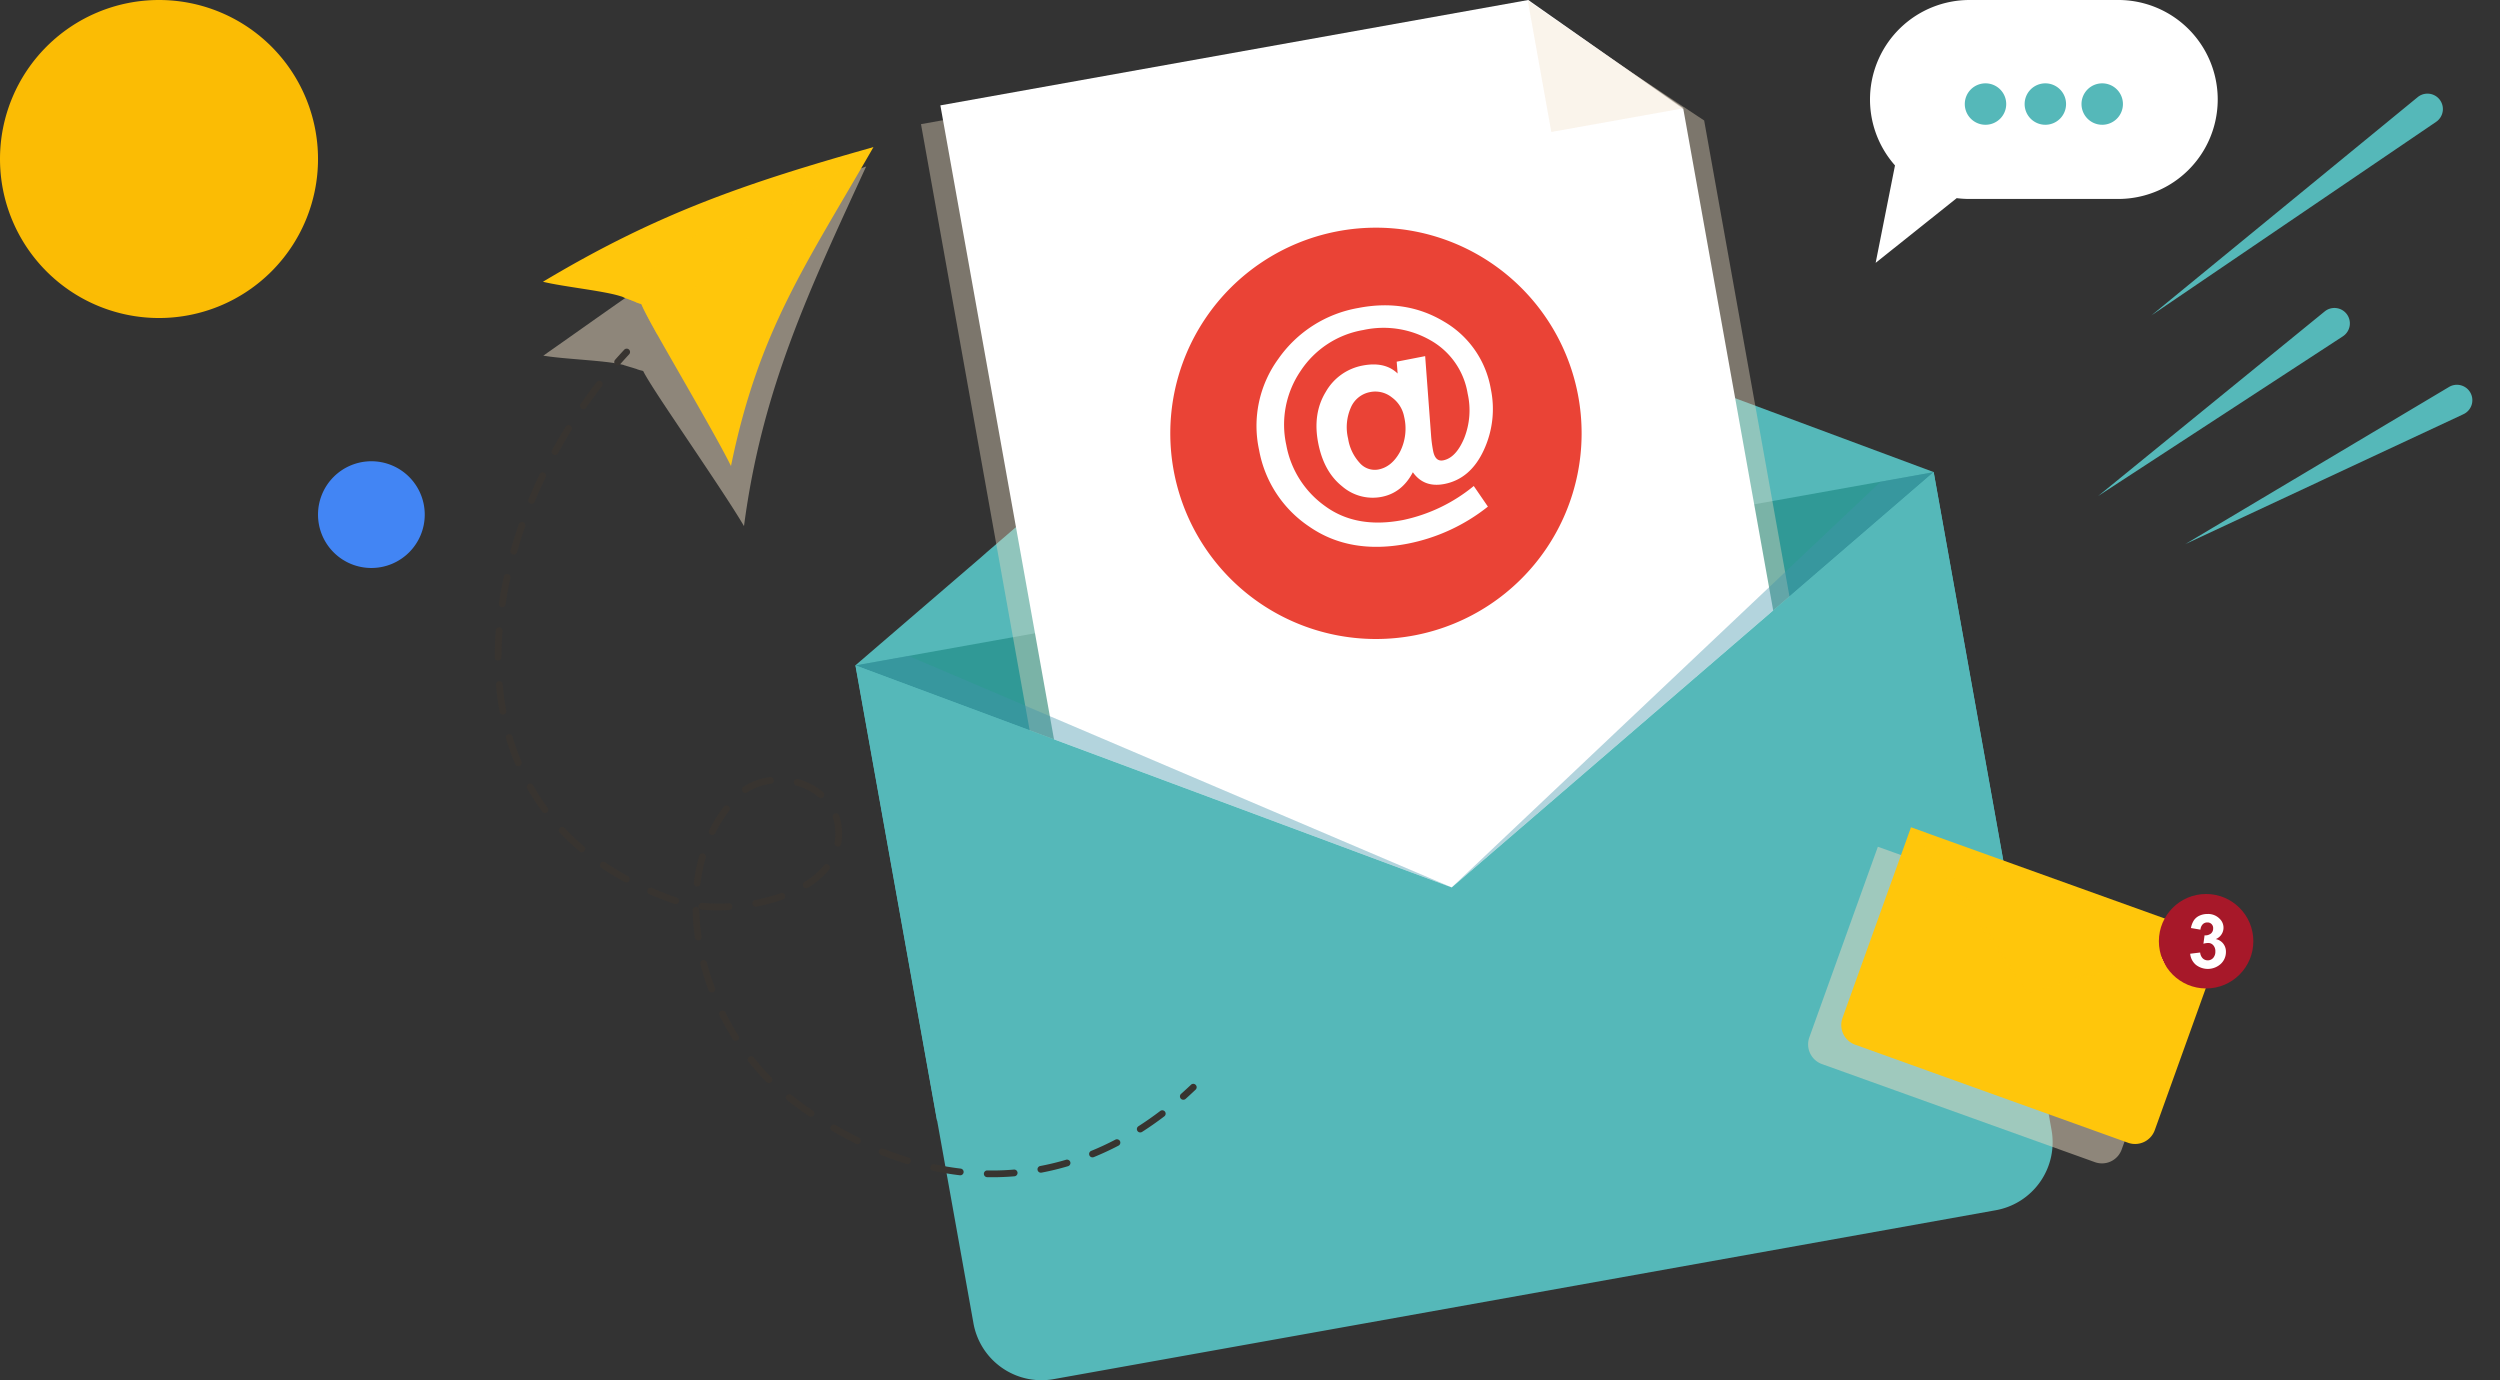
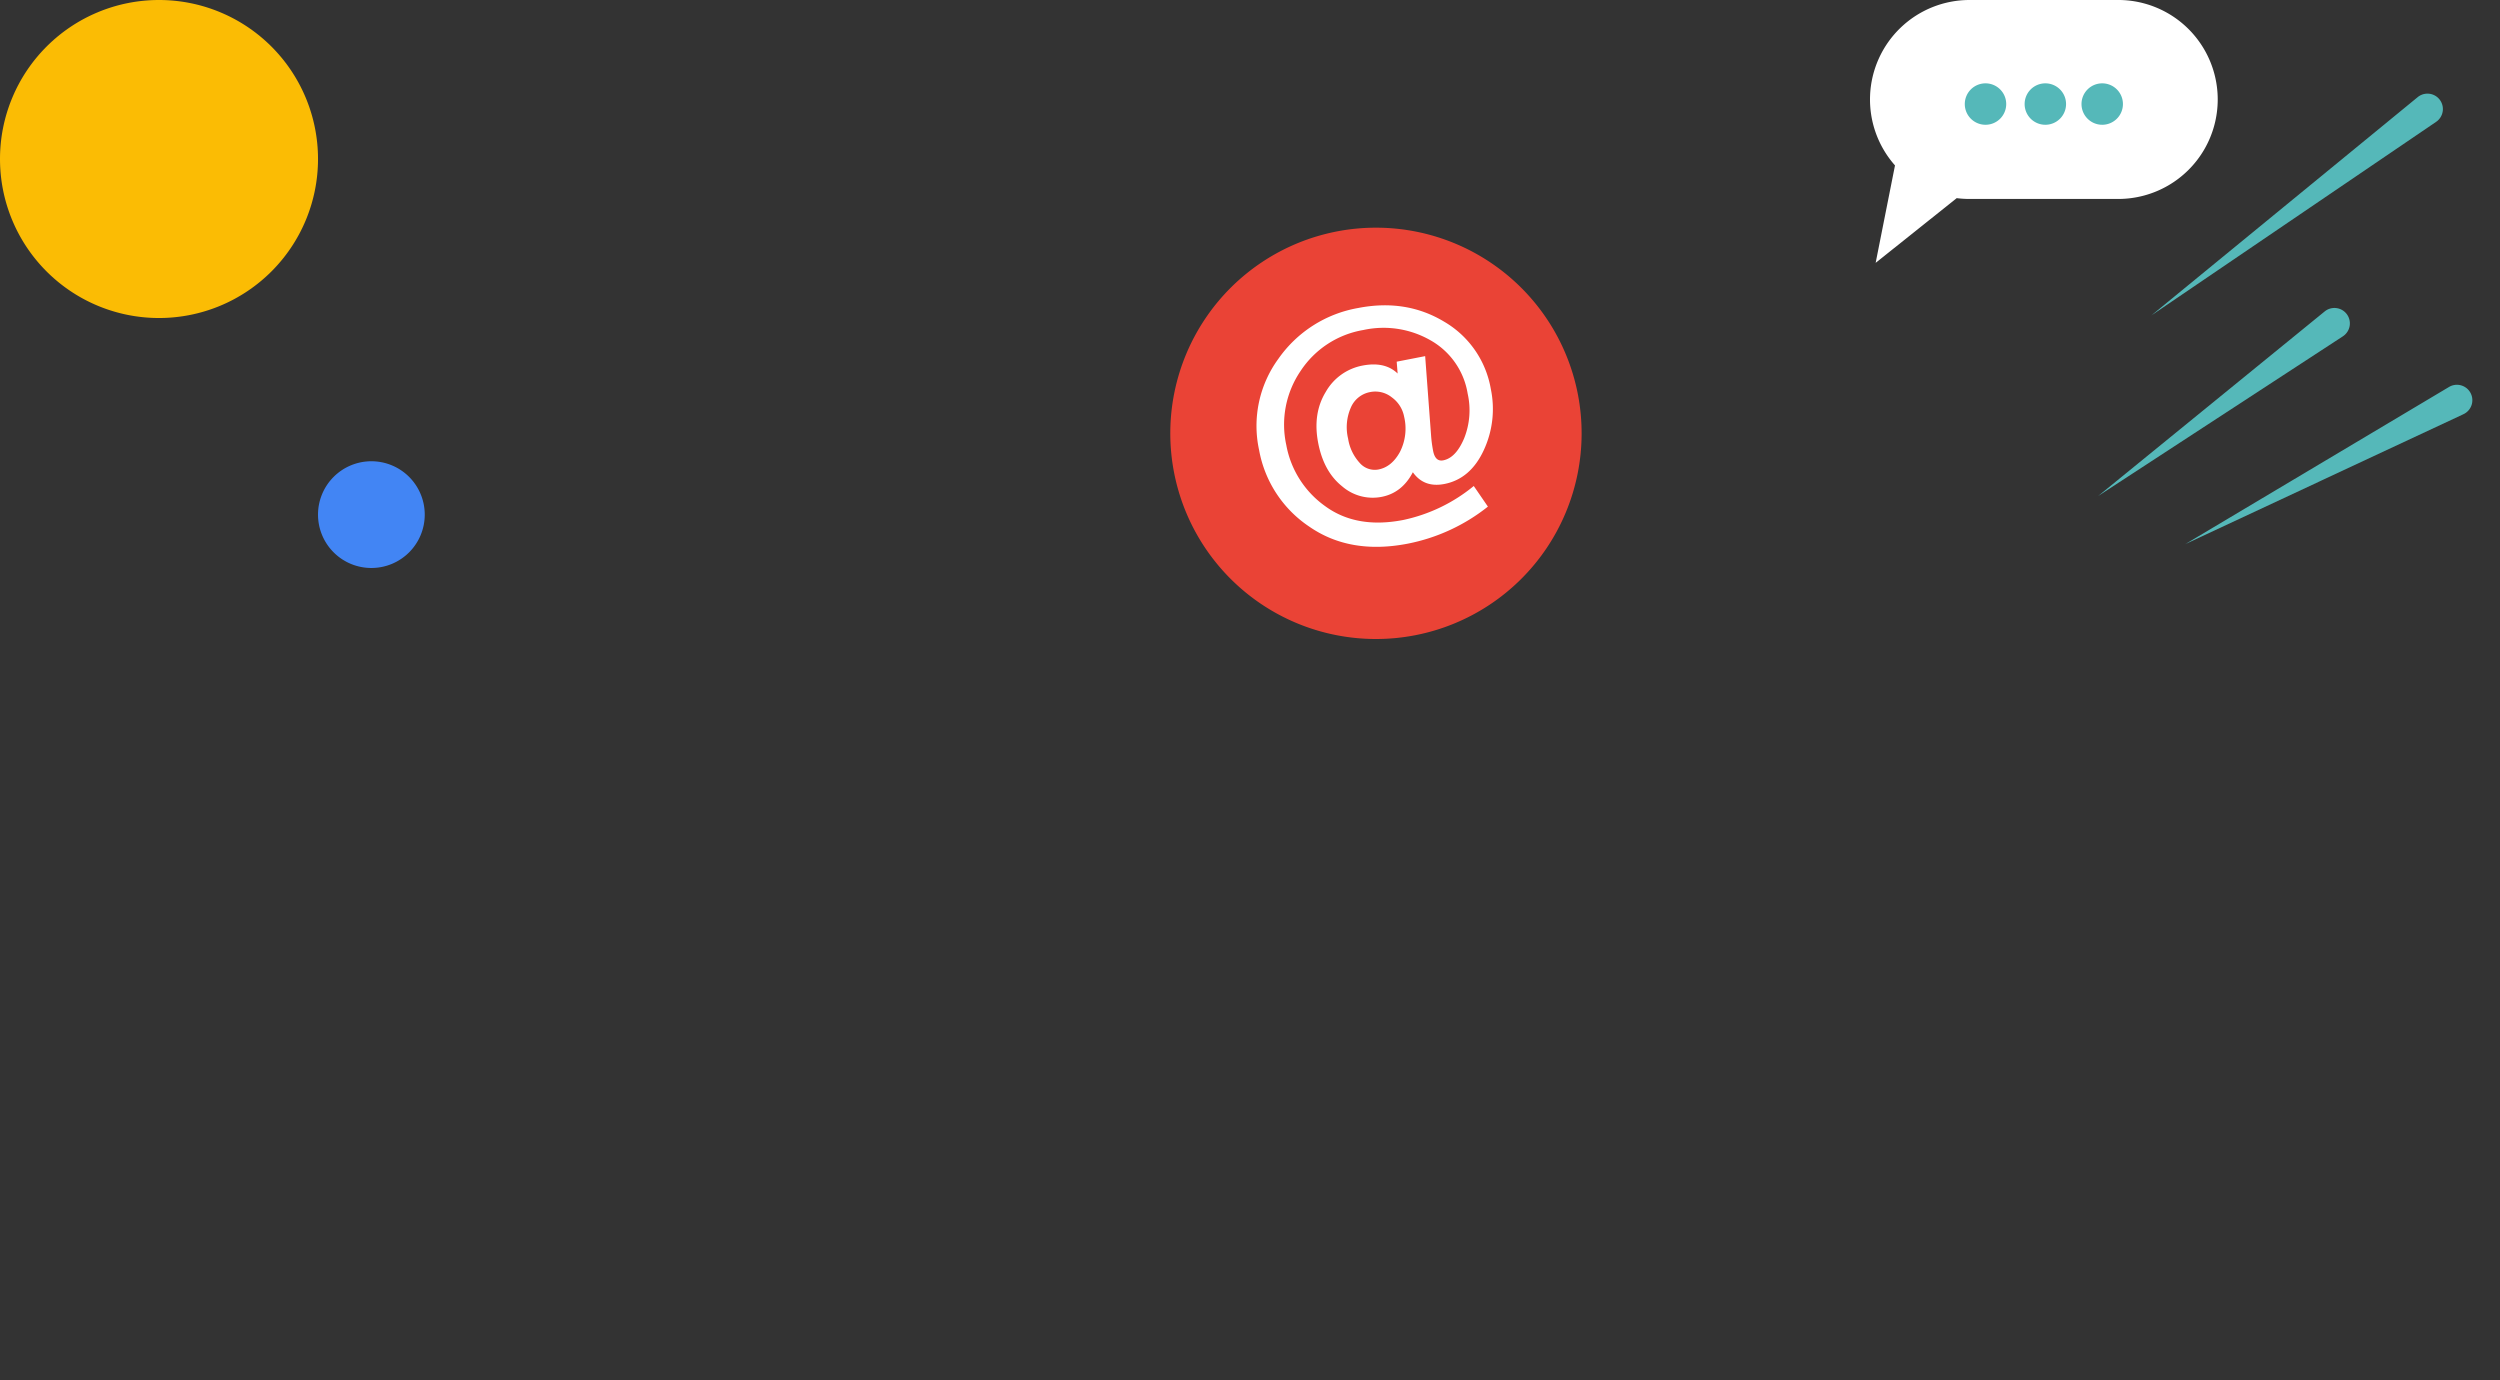
<svg xmlns="http://www.w3.org/2000/svg" width="751.39" height="414.832" viewBox="0 0 751.39 414.832">
  <rect x="0" y="0" width="751.39" height="414.832" fill="#333333" stroke="none" />
  <defs>
    <clipPath id="clip-path">
      <rect id="Rectangle_15598" data-name="Rectangle 15598" width="519.513" height="414.831" fill="none" />
    </clipPath>
    <clipPath id="clip-path-2">
-       <rect id="Rectangle_15597" data-name="Rectangle 15597" width="519.509" height="414.831" fill="none" />
-     </clipPath>
+       </clipPath>
    <clipPath id="clip-path-3">
      <rect id="Rectangle_15586" data-name="Rectangle 15586" width="276.98" height="305.31" fill="none" />
    </clipPath>
    <clipPath id="clip-path-4">
      <rect id="Rectangle_15587" data-name="Rectangle 15587" width="46.885" height="39.462" fill="none" />
    </clipPath>
    <clipPath id="clip-path-5">
      <rect id="Rectangle_15590" data-name="Rectangle 15590" width="324.016" height="124.805" fill="none" />
    </clipPath>
    <clipPath id="clip-path-6">
      <rect id="Rectangle_15588" data-name="Rectangle 15588" width="179.174" height="69.574" fill="none" />
    </clipPath>
    <clipPath id="clip-path-7">
      <rect id="Rectangle_15589" data-name="Rectangle 15589" width="144.842" height="124.805" fill="none" />
    </clipPath>
    <clipPath id="clip-path-8">
      <rect id="Rectangle_15591" data-name="Rectangle 15591" width="97.026" height="108.081" fill="none" />
    </clipPath>
    <clipPath id="clip-path-9">
      <rect id="Rectangle_15592" data-name="Rectangle 15592" width="75.012" height="56.359" fill="none" />
    </clipPath>
    <clipPath id="clip-path-10">
      <rect id="Rectangle_15593" data-name="Rectangle 15593" width="114.817" height="95.174" fill="none" />
    </clipPath>
    <clipPath id="clip-path-11">
-       <rect id="Rectangle_15596" data-name="Rectangle 15596" width="93.861" height="49.884" fill="none" />
-     </clipPath>
+       </clipPath>
    <clipPath id="clip-path-12">
      <rect id="Rectangle_15594" data-name="Rectangle 15594" width="35.065" height="49.884" fill="none" />
    </clipPath>
    <clipPath id="clip-path-13">
      <rect id="Rectangle_15595" data-name="Rectangle 15595" width="58.797" height="17.81" fill="none" />
    </clipPath>
    <clipPath id="clip-path-14">
      <rect id="Rectangle_15599" data-name="Rectangle 15599" width="145.979" height="109.584" fill="#55b8b9" />
    </clipPath>
    <clipPath id="clip-path-15">
-       <circle id="Ellipse_99" data-name="Ellipse 99" cx="14.198" cy="14.198" r="14.198" fill="none" />
-     </clipPath>
+       </clipPath>
    <linearGradient id="linear-gradient" x1="0.124" y1="0.876" x2="0.126" y2="0.876" gradientUnits="objectBoundingBox">
      <stop offset="0" stop-color="#ff6b77" />
      <stop offset="0.678" stop-color="#bf2f3f" />
      <stop offset="1" stop-color="#a71829" />
    </linearGradient>
    <clipPath id="clip-path-16">
-       <rect id="Rectangle_15601" data-name="Rectangle 15601" width="28.396" height="28.396" fill="none" />
-     </clipPath>
+       </clipPath>
  </defs>
  <g id="Group_15470" data-name="Group 15470" transform="translate(-663 -185.168)">
    <g id="Group_15103" data-name="Group 15103" transform="translate(811.705 185.169)">
      <g id="Group_15102" data-name="Group 15102" transform="translate(0 0)" clip-path="url(#clip-path)">
        <g id="Group_15101" data-name="Group 15101">
          <g id="Group_15100" data-name="Group 15100" clip-path="url(#clip-path-2)">
            <path id="Path_95962" data-name="Path 95962" d="M337.373,75.892,361.9,212.716l-324.1,58.1L13.271,133.985l37.707-32.423,1.829-1.617L158.163,9.208,231.708,36.6l56.77,21.1Z" transform="translate(95.111 65.995)" fill="#55b8b9" />
            <path id="Path_95963" data-name="Path 95963" d="M13.277,75.46h0l179.178,66.725L337.291,17.376Z" transform="translate(95.161 124.534)" fill="#309996" />
            <g id="Group_15069" data-name="Group 15069" transform="translate(128.106 3.871)" opacity="0.4" style="mix-blend-mode: multiply;isolation: isolate">
              <g id="Group_15068" data-name="Group 15068">
                <g id="Group_15067" data-name="Group 15067" clip-path="url(#clip-path-3)">
                  <path id="Path_95964" data-name="Path 95964" d="M202.263.474,15.686,33.918,64.419,305.784l228.246-40.917L251.069,32.816Z" transform="translate(-15.686 -0.474)" fill="#e9dac1" />
                </g>
              </g>
            </g>
            <path id="Path_95965" data-name="Path 95965" d="M193.093,0,16.4,31.672,65.131,303.538,281.29,264.793,239.695,32.734Z" transform="translate(117.529 -0.001)" fill="#fff" />
            <g id="Group_15072" data-name="Group 15072" transform="translate(310.479 0.206)" opacity="0.6">
              <g id="Group_15071" data-name="Group 15071">
                <g id="Group_15070" data-name="Group 15070" clip-path="url(#clip-path-4)">
                  <path id="Path_95966" data-name="Path 95966" d="M45.089,39.488,38.016.025,84.9,32.35Z" transform="translate(-38.015 -0.027)" fill="#f7ecde" />
                </g>
              </g>
            </g>
            <g id="Group_15081" data-name="Group 15081" transform="translate(108.439 141.913)" opacity="0.4" style="mix-blend-mode: multiply;isolation: isolate">
              <g id="Group_15080" data-name="Group 15080">
                <g id="Group_15079" data-name="Group 15079" clip-path="url(#clip-path-5)">
                  <g id="Group_15075" data-name="Group 15075" transform="translate(0 55.232)" style="mix-blend-mode: multiply;isolation: isolate">
                    <g id="Group_15074" data-name="Group 15074">
                      <g id="Group_15073" data-name="Group 15073" clip-path="url(#clip-path-6)">
                        <path id="Path_95967" data-name="Path 95967" d="M13.277,26.989,192.455,93.714,29.179,24.139Z" transform="translate(-13.277 -24.14)" fill="#4293ab" />
                      </g>
                    </g>
                  </g>
                  <g id="Group_15078" data-name="Group 15078" transform="translate(179.174)" style="mix-blend-mode: multiply;isolation: isolate">
                    <g id="Group_15077" data-name="Group 15077">
                      <g id="Group_15076" data-name="Group 15076" clip-path="url(#clip-path-7)">
                        <path id="Path_95968" data-name="Path 95968" d="M164.158,20.227,35.216,142.177,180.06,17.376Z" transform="translate(-35.215 -17.376)" fill="#4293ab" />
                      </g>
                    </g>
                  </g>
                </g>
              </g>
            </g>
            <path id="Path_95969" data-name="Path 95969" d="M192.455,142.178,13.277,75.453,37.8,212.26l10.919,60.927a20.764,20.764,0,0,0,24.1,16.775L355.968,239.2a20.758,20.758,0,0,0,16.775-24.093l-10.928-60.935L337.3,17.377Z" transform="translate(95.158 124.543)" fill="#55b8b9" />
            <g id="Group_15084" data-name="Group 15084" transform="translate(14.593 50.045)" opacity="0.5" style="mix-blend-mode: multiply;isolation: isolate">
              <g id="Group_15083" data-name="Group 15083">
                <g id="Group_15082" data-name="Group 15082" clip-path="url(#clip-path-8)">
                  <path id="Path_95970" data-name="Path 95970" d="M1.787,62.978c6.419,1.086,18.719,1.429,23.685,2.7a2.327,2.327,0,0,1,.833.27l.082-.008c1,.335,1.993.588,3,.923a3.343,3.343,0,0,1,.751.27c.245.065.408.139.662.2s.58.122,1,.261c.76,1.568,2.777,4.761,5.423,8.8C44.868,87.961,57.748,106.713,62.1,114.21,67.532,72.934,81.579,43.638,98.812,6.127c-38.287,13.786-64.5,34.13-97.025,56.851" transform="translate(-1.786 -6.132)" fill="#e9dac1" />
                </g>
              </g>
            </g>
            <path id="Path_95971" data-name="Path 95971" d="M26.233,44.675a1.035,1.035,0,0,1-.76-.335,1.02,1.02,0,0,1,.082-1.437c.988-.882,1.985-1.8,2.973-2.728a.981.981,0,0,1,1.429.041,1,1,0,0,1-.041,1.429c-1,.947-2,1.87-3.005,2.777a1.058,1.058,0,0,1-.678.253" transform="translate(180.721 285.863)" fill="#383430" />
            <path id="Path_95972" data-name="Path 95972" d="M149.523,253.418l-1.544-.016a1.013,1.013,0,0,1,.016-2.025h.016l1.511.016c2.181,0,4.369-.09,6.5-.278a1.01,1.01,0,0,1,1.1.931,1.022,1.022,0,0,1-.931,1.094c-2.189.188-4.435.278-6.673.278m-9.613-.58-.123-.008c-2.638-.31-5.358-.76-8.077-1.339a1.01,1.01,0,0,1,.417-1.976c2.662.555,5.325,1,7.906,1.307a1.012,1.012,0,0,1-.122,2.017m24.232-.784a1.014,1.014,0,0,1-.2-2.009,77.831,77.831,0,0,0,7.783-1.887,1.043,1.043,0,0,1,1.258.686,1.011,1.011,0,0,1-.686,1.258,81.614,81.614,0,0,1-7.971,1.936l-.188.016m-40.068-2.581a1.16,1.16,0,0,1-.294-.041c-2.532-.776-5.129-1.7-7.726-2.736a1.008,1.008,0,0,1-.564-1.315,1.024,1.024,0,0,1,1.315-.564c2.548,1.013,5.088,1.911,7.563,2.671a1.014,1.014,0,0,1-.294,1.985m55.585-2.025a1.013,1.013,0,0,1-.384-1.952c2.409-.98,4.859-2.123,7.269-3.381a1.051,1.051,0,0,1,1.372.433,1.028,1.028,0,0,1-.433,1.372c-2.458,1.282-4.966,2.442-7.44,3.455a1.035,1.035,0,0,1-.384.073m-70.629-3.994a.981.981,0,0,1-.449-.106c-2.426-1.192-4.843-2.5-7.2-3.879a1.016,1.016,0,0,1,1.021-1.756c2.319,1.364,4.7,2.646,7.073,3.822a1.014,1.014,0,0,1,.457,1.356,1,1,0,0,1-.907.564m84.987-3.5a1.01,1.01,0,0,1-.547-1.862c2.23-1.429,4.451-2.989,6.574-4.606a1.014,1.014,0,0,1,1.233,1.609c-2.181,1.666-4.435,3.242-6.713,4.7a1.011,1.011,0,0,1-.547.155m-98.969-4.7a1.041,1.041,0,0,1-.572-.172c-2.254-1.535-4.476-3.161-6.6-4.827a1.013,1.013,0,0,1,1.241-1.6c2.1,1.65,4.288,3.242,6.5,4.745a1.017,1.017,0,0,1-.572,1.854M82.406,225.127a1.028,1.028,0,0,1-.719-.294,72.455,72.455,0,0,1-5.447-6.166,1.021,1.021,0,0,1,.172-1.429,1.036,1.036,0,0,1,1.429.163,67.208,67.208,0,0,0,5.284,5.995,1.013,1.013,0,0,1-.719,1.731m-10.013-12.7a1.01,1.01,0,0,1-.866-.482,81.856,81.856,0,0,1-3.986-7.163,1.012,1.012,0,1,1,1.813-.9c1.192,2.417,2.507,4.77,3.9,7a1.014,1.014,0,0,1-.327,1.4,1.064,1.064,0,0,1-.531.147M65.222,197.89a1.02,1.02,0,0,1-.956-.653c-.956-2.573-1.789-5.2-2.483-7.832a1.013,1.013,0,1,1,1.96-.515c.678,2.564,1.495,5.129,2.426,7.628a1.022,1.022,0,0,1-.588,1.307.959.959,0,0,1-.359.065m-4.075-15.656a1,1,0,0,1-1-.874,65.7,65.7,0,0,1-.686-8.192,1,1,0,0,1,.988-1.037h.024a1.014,1.014,0,0,1,1.013,1,63.6,63.6,0,0,0,.67,7.947,1.02,1.02,0,0,1-.866,1.152l-.139.008m5.839-9.033c-1.658,0-3.267-.065-4.794-.212a1.023,1.023,0,0,1-.915-1.111,1.052,1.052,0,0,1,1.111-.915,54.244,54.244,0,0,0,7.955.122,1.014,1.014,0,0,1,.106,2.025c-1.168.057-2.336.09-3.463.09m11.458-1.1a1.014,1.014,0,0,1-.2-2.009,52.4,52.4,0,0,0,7.685-2.066,1.015,1.015,0,0,1,.686,1.911,56.6,56.6,0,0,1-7.987,2.148l-.188.016m-24.068-.76a1,1,0,0,1-.335-.057c-2.589-.9-5.145-1.895-7.612-2.956a1.019,1.019,0,0,1,.809-1.87c2.409,1.054,4.933,2.025,7.473,2.916a1.011,1.011,0,0,1-.335,1.968m39.235-4.778a1,1,0,0,1-.858-.482,1.019,1.019,0,0,1,.327-1.4,22.6,22.6,0,0,0,5.872-5.023,1.017,1.017,0,0,1,1.584,1.274,24.968,24.968,0,0,1-6.387,5.472,1,1,0,0,1-.539.155m-32.783-.515-.114-.008a1,1,0,0,1-.89-1.119,51.558,51.558,0,0,1,1.633-8.1,1.011,1.011,0,1,1,1.944.555,50.7,50.7,0,0,0-1.56,7.783,1.015,1.015,0,0,1-1.013.89m-21.283-1.217a1.087,1.087,0,0,1-.49-.123c-2.409-1.315-4.77-2.752-7-4.255a1.011,1.011,0,0,1,1.135-1.674c2.172,1.462,4.484,2.858,6.844,4.149a1.024,1.024,0,0,1,.4,1.38,1.007,1.007,0,0,1-.89.523m-13.394-9.082a1.017,1.017,0,0,1-.653-.245,72.6,72.6,0,0,1-5.97-5.643,1.019,1.019,0,0,1,.049-1.437,1,1,0,0,1,1.437.049,71.172,71.172,0,0,0,5.79,5.488,1.011,1.011,0,0,1,.123,1.429,1,1,0,0,1-.776.359m76.975-1.691-.172-.016a1.012,1.012,0,0,1-.825-1.176,14.823,14.823,0,0,0,.212-1.846c.008-.31.016-.613.016-.907a15.075,15.075,0,0,0-.743-4.745,1,1,0,0,1,.629-1.282.973.973,0,0,1,1.282.629,16.877,16.877,0,0,1,.866,5.4c0,.327-.008.662-.024,1a15.982,15.982,0,0,1-.245,2.107,1,1,0,0,1-1,.841m-37.765-3.5a1,1,0,0,1-.449-.106,1.023,1.023,0,0,1-.457-1.364,43.52,43.52,0,0,1,4.386-7.024.993.993,0,0,1,1.421-.2,1.016,1.016,0,0,1,.188,1.421A40.528,40.528,0,0,0,66.276,150a1.025,1.025,0,0,1-.915.555m-50.277-6.6a1.017,1.017,0,0,1-.817-.408,70.816,70.816,0,0,1-4.484-6.9,1.015,1.015,0,1,1,1.764-1,66.326,66.326,0,0,0,4.353,6.705,1.013,1.013,0,0,1-.817,1.609m82.961-4.492a1.038,1.038,0,0,1-.662-.245,17.371,17.371,0,0,0-6.746-3.5,1.014,1.014,0,0,1,.523-1.96,19.627,19.627,0,0,1,7.546,3.912,1.028,1.028,0,0,1,.114,1.437,1.057,1.057,0,0,1-.776.351m-22.737-1.527a1.051,1.051,0,0,1-.849-.449,1.028,1.028,0,0,1,.286-1.413,18.891,18.891,0,0,1,7.979-2.916.934.934,0,0,1,1.143.866,1.015,1.015,0,0,1-.874,1.143,16.719,16.719,0,0,0-7.122,2.6,1.034,1.034,0,0,1-.564.172M7.081,129.89a1.027,1.027,0,0,1-.931-.621,72.661,72.661,0,0,1-2.769-7.742,1.021,1.021,0,0,1,.686-1.258,1.054,1.054,0,0,1,1.266.686,69.8,69.8,0,0,0,2.687,7.522,1.021,1.021,0,0,1-.539,1.331.975.975,0,0,1-.4.082M2.475,114.381a1.021,1.021,0,0,1-1-.825c-.5-2.662-.874-5.4-1.119-8.126a1.022,1.022,0,0,1,.923-1.1,1.077,1.077,0,0,1,1.1.923c.237,2.671.6,5.333,1.086,7.938a1,1,0,0,1-.817,1.176l-.18.016M1.013,98.153A.932.932,0,0,1,0,97.247v-.212c0-2.589.106-5.276.3-7.971a1.021,1.021,0,0,1,1.013-.939H1.4a1.021,1.021,0,0,1,.931,1.094c-.2,2.638-.3,5.276-.3,7.816a1.1,1.1,0,0,1-1.013,1.119M2.246,82.1l-.155-.008a1.019,1.019,0,0,1-.849-1.152c.4-2.671.907-5.374,1.495-8.045a1,1,0,0,1,1.217-.768,1.016,1.016,0,0,1,.76,1.217c-.58,2.613-1.07,5.268-1.462,7.9a1.024,1.024,0,0,1-1,.858M5.717,66.285a.848.848,0,0,1-.278-.041,1.016,1.016,0,0,1-.694-1.258c.743-2.589,1.584-5.2,2.483-7.783a1.013,1.013,0,1,1,1.911.67c-.89,2.54-1.715,5.121-2.442,7.677a1.029,1.029,0,0,1-.98.735m5.366-15.3a.938.938,0,0,1-.392-.082,1.012,1.012,0,0,1-.547-1.323c1.021-2.45,2.14-4.957,3.332-7.448a1.04,1.04,0,0,1,1.356-.482,1.018,1.018,0,0,1,.474,1.356c-1.176,2.466-2.279,4.933-3.291,7.35a1,1,0,0,1-.931.629m7.024-14.619a1.052,1.052,0,0,1-.49-.114,1.019,1.019,0,0,1-.4-1.38c1.258-2.3,2.638-4.672,4.108-7.056a.988.988,0,0,1,1.4-.327,1.013,1.013,0,0,1,.327,1.388c-1.446,2.352-2.809,4.7-4.051,6.967a1.016,1.016,0,0,1-.89.523m8.526-13.794a.987.987,0,0,1-.572-.18,1.007,1.007,0,0,1-.261-1.4c1.535-2.221,3.161-4.435,4.843-6.591a1.013,1.013,0,0,1,1.6,1.241c-1.658,2.132-3.267,4.32-4.778,6.493a1.013,1.013,0,0,1-.833.441" transform="translate(0 100.405)" fill="#383430" />
            <path id="Path_95973" data-name="Path 95973" d="M5.413,17.869a1.013,1.013,0,0,1-.76-1.682q1.36-1.544,2.744-3.03a1.011,1.011,0,0,1,1.486,1.372c-.915.988-1.813,1.985-2.711,3a1.014,1.014,0,0,1-.76.343" transform="translate(31.51 91.954)" fill="#383430" />
            <path id="Path_95974" data-name="Path 95974" d="M101.109,5.414c-20.434,35.6-34.465,55.063-42.82,95.849C54.483,93.48,42.968,73.854,36.156,61.775c-2.352-4.214-4.141-7.546-4.778-9.163-.417-.163-.743-.245-.98-.327s-.408-.163-.653-.245a2.818,2.818,0,0,0-.727-.319c-.972-.408-1.936-.735-2.924-1.135h-.082a2.333,2.333,0,0,0-.809-.327c-4.868-1.625-17.11-2.842-23.431-4.378C35.83,25.521,61.94,16.44,101.109,5.414" transform="translate(12.707 38.803)" fill="#ffc60b" />
            <g id="Group_15087" data-name="Group 15087" transform="translate(38.809 44.218)" opacity="0.6" style="mix-blend-mode: multiply;isolation: isolate">
              <g id="Group_15086" data-name="Group 15086">
                <g id="Group_15085" data-name="Group 15085" clip-path="url(#clip-path-9)">
                  <path id="Path_95975" data-name="Path 95975" d="M79.766,5.414C52.921,24.149,31.433,37.609,14.813,61.775c-2.352-4.214-4.141-7.546-4.778-9.163-.417-.163-.743-.245-.98-.327s-.408-.163-.653-.245a2.818,2.818,0,0,0-.727-.319c-.972-.408-1.936-.735-2.924-1.135C31.025,22.769,55.6,17.011,79.766,5.414" transform="translate(-4.758 -5.416)" fill="#ffc60b" />
                </g>
              </g>
            </g>
            <g id="Group_15090" data-name="Group 15090" transform="translate(394.741 254.487)" opacity="0.5" style="mix-blend-mode: multiply;isolation: isolate">
              <g id="Group_15089" data-name="Group 15089">
                <g id="Group_15088" data-name="Group 15088" clip-path="url(#clip-path-10)">
                  <path id="Path_95976" data-name="Path 95976" d="M142.567,122.167l6.346-17.649,14.235-39.635L73.9,32.811l-4.606-1.65L55.048,70.788,48.7,88.437a6.293,6.293,0,0,0,3.8,8.045l82.022,29.475a6.289,6.289,0,0,0,8.045-3.79" transform="translate(-48.336 -31.154)" fill="#e9dac1" />
                </g>
              </g>
            </g>
            <path id="Path_95977" data-name="Path 95977" d="M70.506,30.446,56.263,70.073,49.925,87.73a6.289,6.289,0,0,0,3.79,8.045l82.022,29.475a6.286,6.286,0,0,0,8.045-3.8l6.346-17.649,14.243-39.627Z" transform="translate(355.146 218.209)" fill="#ffc60b" />
            <g id="Group_15099" data-name="Group 15099" transform="translate(425.652 248.655)" opacity="0.4" style="mix-blend-mode: multiply;isolation: isolate">
              <g id="Group_15098" data-name="Group 15098">
                <g id="Group_15097" data-name="Group 15097" clip-path="url(#clip-path-11)">
                  <g id="Group_15093" data-name="Group 15093" style="mix-blend-mode: multiply;isolation: isolate">
                    <g id="Group_15092" data-name="Group 15092">
                      <g id="Group_15091" data-name="Group 15091" clip-path="url(#clip-path-12)">
                        <path id="Path_95978" data-name="Path 95978" d="M52.118,30.446,87.179,80.331,56.724,32.1Z" transform="translate(-52.118 -30.446)" fill="#ffc60b" />
                      </g>
                    </g>
                  </g>
                  <g id="Group_15096" data-name="Group 15096" transform="translate(35.065 32.074)" style="mix-blend-mode: multiply;isolation: isolate">
                    <g id="Group_15095" data-name="Group 15095">
                      <g id="Group_15094" data-name="Group 15094" clip-path="url(#clip-path-13)">
                        <path id="Path_95979" data-name="Path 95979" d="M110.6,34.373,56.412,52.186l58.795-16.155Z" transform="translate(-56.409 -34.373)" fill="#ffc60b" />
                      </g>
                    </g>
                  </g>
                </g>
              </g>
            </g>
          </g>
        </g>
      </g>
    </g>
    <path id="Path_95980" data-name="Path 95980" d="M123.625,61.813A61.813,61.813,0,1,1,61.812,0a61.813,61.813,0,0,1,61.813,61.813" transform="translate(1004.082 266.529) rotate(-11)" fill="#ea4336" />
    <path id="Path_95981" data-name="Path 95981" d="M54.381,18.043,51.593,41.66a39.3,39.3,0,0,0-.3,4.764q0,3.4,2.433,3.4,3.9,0,7.476-5.347A22.772,22.772,0,0,0,64.77,31.523a22.518,22.518,0,0,0-7.931-17.865A28.382,28.382,0,0,0,37.605,6.791,28.2,28.2,0,0,0,16.75,15.306,28.644,28.644,0,0,0,8.311,36.288a28.862,28.862,0,0,0,7.932,20.247q7.931,8.591,22.275,8.59a49.451,49.451,0,0,0,22.755-5.98l2.99,6.893a55.965,55.965,0,0,1-25.745,6.335q-17.689,0-28.1-10.668A35.186,35.186,0,0,1,0,36.237,34.184,34.184,0,0,1,10.947,10.389,37.043,37.043,0,0,1,37.4,0Q52,0,61.932,8.945a29.081,29.081,0,0,1,9.934,22.578,29.348,29.348,0,0,1-5.575,17.612q-5.575,7.729-13.583,7.729-6.234,0-8.616-5.271-4.36,5.474-10.643,5.473A14.026,14.026,0,0,1,22.426,51.7q-4.587-5.372-4.586-14.14,0-9.021,5.169-14.672a16.141,16.141,0,0,1,12.316-5.651q6.892,0,9.934,4.359l.405-3.548ZM34.108,48.806q4.054,0,7.323-3.927A15.436,15.436,0,0,0,44.7,34.666a9.3,9.3,0,0,0-2.509-6.361,7.936,7.936,0,0,0-6.158-2.813A7.849,7.849,0,0,0,29.5,28.964a14.678,14.678,0,0,0-2.585,9,13.958,13.958,0,0,0,2,7.779,6,6,0,0,0,5.195,3.066" transform="translate(1034.517 284.87) rotate(-11)" fill="#fff" />
    <path id="Path_95982" data-name="Path 95982" d="M32.077,1137.688a16.039,16.039,0,1,1-16.039-16.039,16.039,16.039,0,0,1,16.039,16.039" transform="translate(758.582 -797.848)" fill="#4285f4" />
    <path id="Path_95983" data-name="Path 95983" d="M537.79,1180.6A47.791,47.791,0,1,1,490,1132.811,47.791,47.791,0,0,1,537.79,1180.6" transform="translate(220.792 -947.643)" fill="#fbbc04" />
    <g id="Group_15105" data-name="Group 15105" transform="matrix(-0.087, 0.996, -0.996, -0.087, 1414.39, 210.489)">
      <g id="Group_15104" data-name="Group 15104" transform="translate(0 0)" clip-path="url(#clip-path-14)">
        <path id="Path_95984" data-name="Path 95984" d="M73.55,2.318l46.208,79.94L65.772,7.35A4.638,4.638,0,1,1,73.55,2.318" transform="translate(26.22 0)" fill="#55b8b9" />
        <path id="Path_95985" data-name="Path 95985" d="M59.1,29.355l54.2,69.086L52.126,35.45a4.639,4.639,0,1,1,6.655-6.464c.114.118.223.244.322.369" transform="translate(20.531 11.143)" fill="#55b8b9" />
        <path id="Path_95986" data-name="Path 95986" d="M7.788,16.416,83.737,86.749,1.8,23.49a4.637,4.637,0,0,1,5.667-7.342c.11.084.219.178.317.268" transform="translate(7.501 0.803) rotate(8)" fill="#55b8b9" />
      </g>
    </g>
    <path id="Path_95987" data-name="Path 95987" d="M1031.7,146.668H986.98A29.9,29.9,0,0,0,964.6,196.384l-5.813,29.282,24.364-19.446a30.168,30.168,0,0,0,3.833.244H1031.7a29.9,29.9,0,1,0,0-59.8" transform="translate(267.951 38.501)" fill="#fff" />
    <path id="Path_95988" data-name="Path 95988" d="M1102.114,257.523a6.226,6.226,0,1,1-6.226-6.226,6.226,6.226,0,0,1,6.226,6.226" transform="translate(163.866 -41.08)" fill="#55b8b9" />
    <path id="Path_95989" data-name="Path 95989" d="M1192.07,257.523a6.226,6.226,0,1,1-6.226-6.226,6.226,6.226,0,0,1,6.226,6.226" transform="translate(91.896 -41.08)" fill="#55b8b9" />
    <path id="Path_95990" data-name="Path 95990" d="M1277.566,257.523a6.226,6.226,0,1,1-6.226-6.226,6.226,6.226,0,0,1,6.226,6.226" transform="translate(23.494 -41.08)" fill="#55b8b9" />
    <g id="Group_15110" data-name="Group 15110" transform="translate(1311.861 453.861)">
      <g id="Group_15107" data-name="Group 15107">
        <g id="Group_15106" data-name="Group 15106" clip-path="url(#clip-path-15)">
          <rect id="Rectangle_15600" data-name="Rectangle 15600" width="37.745" height="37.745" transform="matrix(0.906, -0.423, 0.423, 0.906, -10.889, 5.087)" fill="url(#linear-gradient)" />
        </g>
      </g>
      <g id="Group_15109" data-name="Group 15109">
        <g id="Group_15108" data-name="Group 15108" clip-path="url(#clip-path-16)">
-           <path id="Path_95991" data-name="Path 95991" d="M139.233,100.821l3-.364a2.839,2.839,0,0,0,.772,1.754,2.184,2.184,0,0,0,3.138-.121,2.823,2.823,0,0,0,.656-1.964,2.632,2.632,0,0,0-.629-1.853,2,2,0,0,0-1.533-.684,5.409,5.409,0,0,0-1.423.232l.342-2.526a2.716,2.716,0,0,0,1.919-.546,1.943,1.943,0,0,0,.662-1.539,1.671,1.671,0,0,0-1.776-1.787,1.868,1.868,0,0,0-1.357.552,2.591,2.591,0,0,0-.684,1.61l-2.857-.485a6.385,6.385,0,0,1,.9-2.344,4.059,4.059,0,0,1,1.677-1.379,5.633,5.633,0,0,1,2.41-.5,4.808,4.808,0,0,1,3.662,1.456,3.687,3.687,0,0,1-1.191,6.089,3.767,3.767,0,0,1,2.223,1.335,3.874,3.874,0,0,1,.833,2.5,4.857,4.857,0,0,1-1.556,3.629,5.808,5.808,0,0,1-7.512.237,4.962,4.962,0,0,1-1.677-3.3" transform="translate(-129.822 -82.867)" fill="#fff" />
+           <path id="Path_95991" data-name="Path 95991" d="M139.233,100.821l3-.364a2.839,2.839,0,0,0,.772,1.754,2.184,2.184,0,0,0,3.138-.121,2.823,2.823,0,0,0,.656-1.964,2.632,2.632,0,0,0-.629-1.853,2,2,0,0,0-1.533-.684,5.409,5.409,0,0,0-1.423.232l.342-2.526l-2.857-.485a6.385,6.385,0,0,1,.9-2.344,4.059,4.059,0,0,1,1.677-1.379,5.633,5.633,0,0,1,2.41-.5,4.808,4.808,0,0,1,3.662,1.456,3.687,3.687,0,0,1-1.191,6.089,3.767,3.767,0,0,1,2.223,1.335,3.874,3.874,0,0,1,.833,2.5,4.857,4.857,0,0,1-1.556,3.629,5.808,5.808,0,0,1-7.512.237,4.962,4.962,0,0,1-1.677-3.3" transform="translate(-129.822 -82.867)" fill="#fff" />
        </g>
      </g>
    </g>
  </g>
</svg>